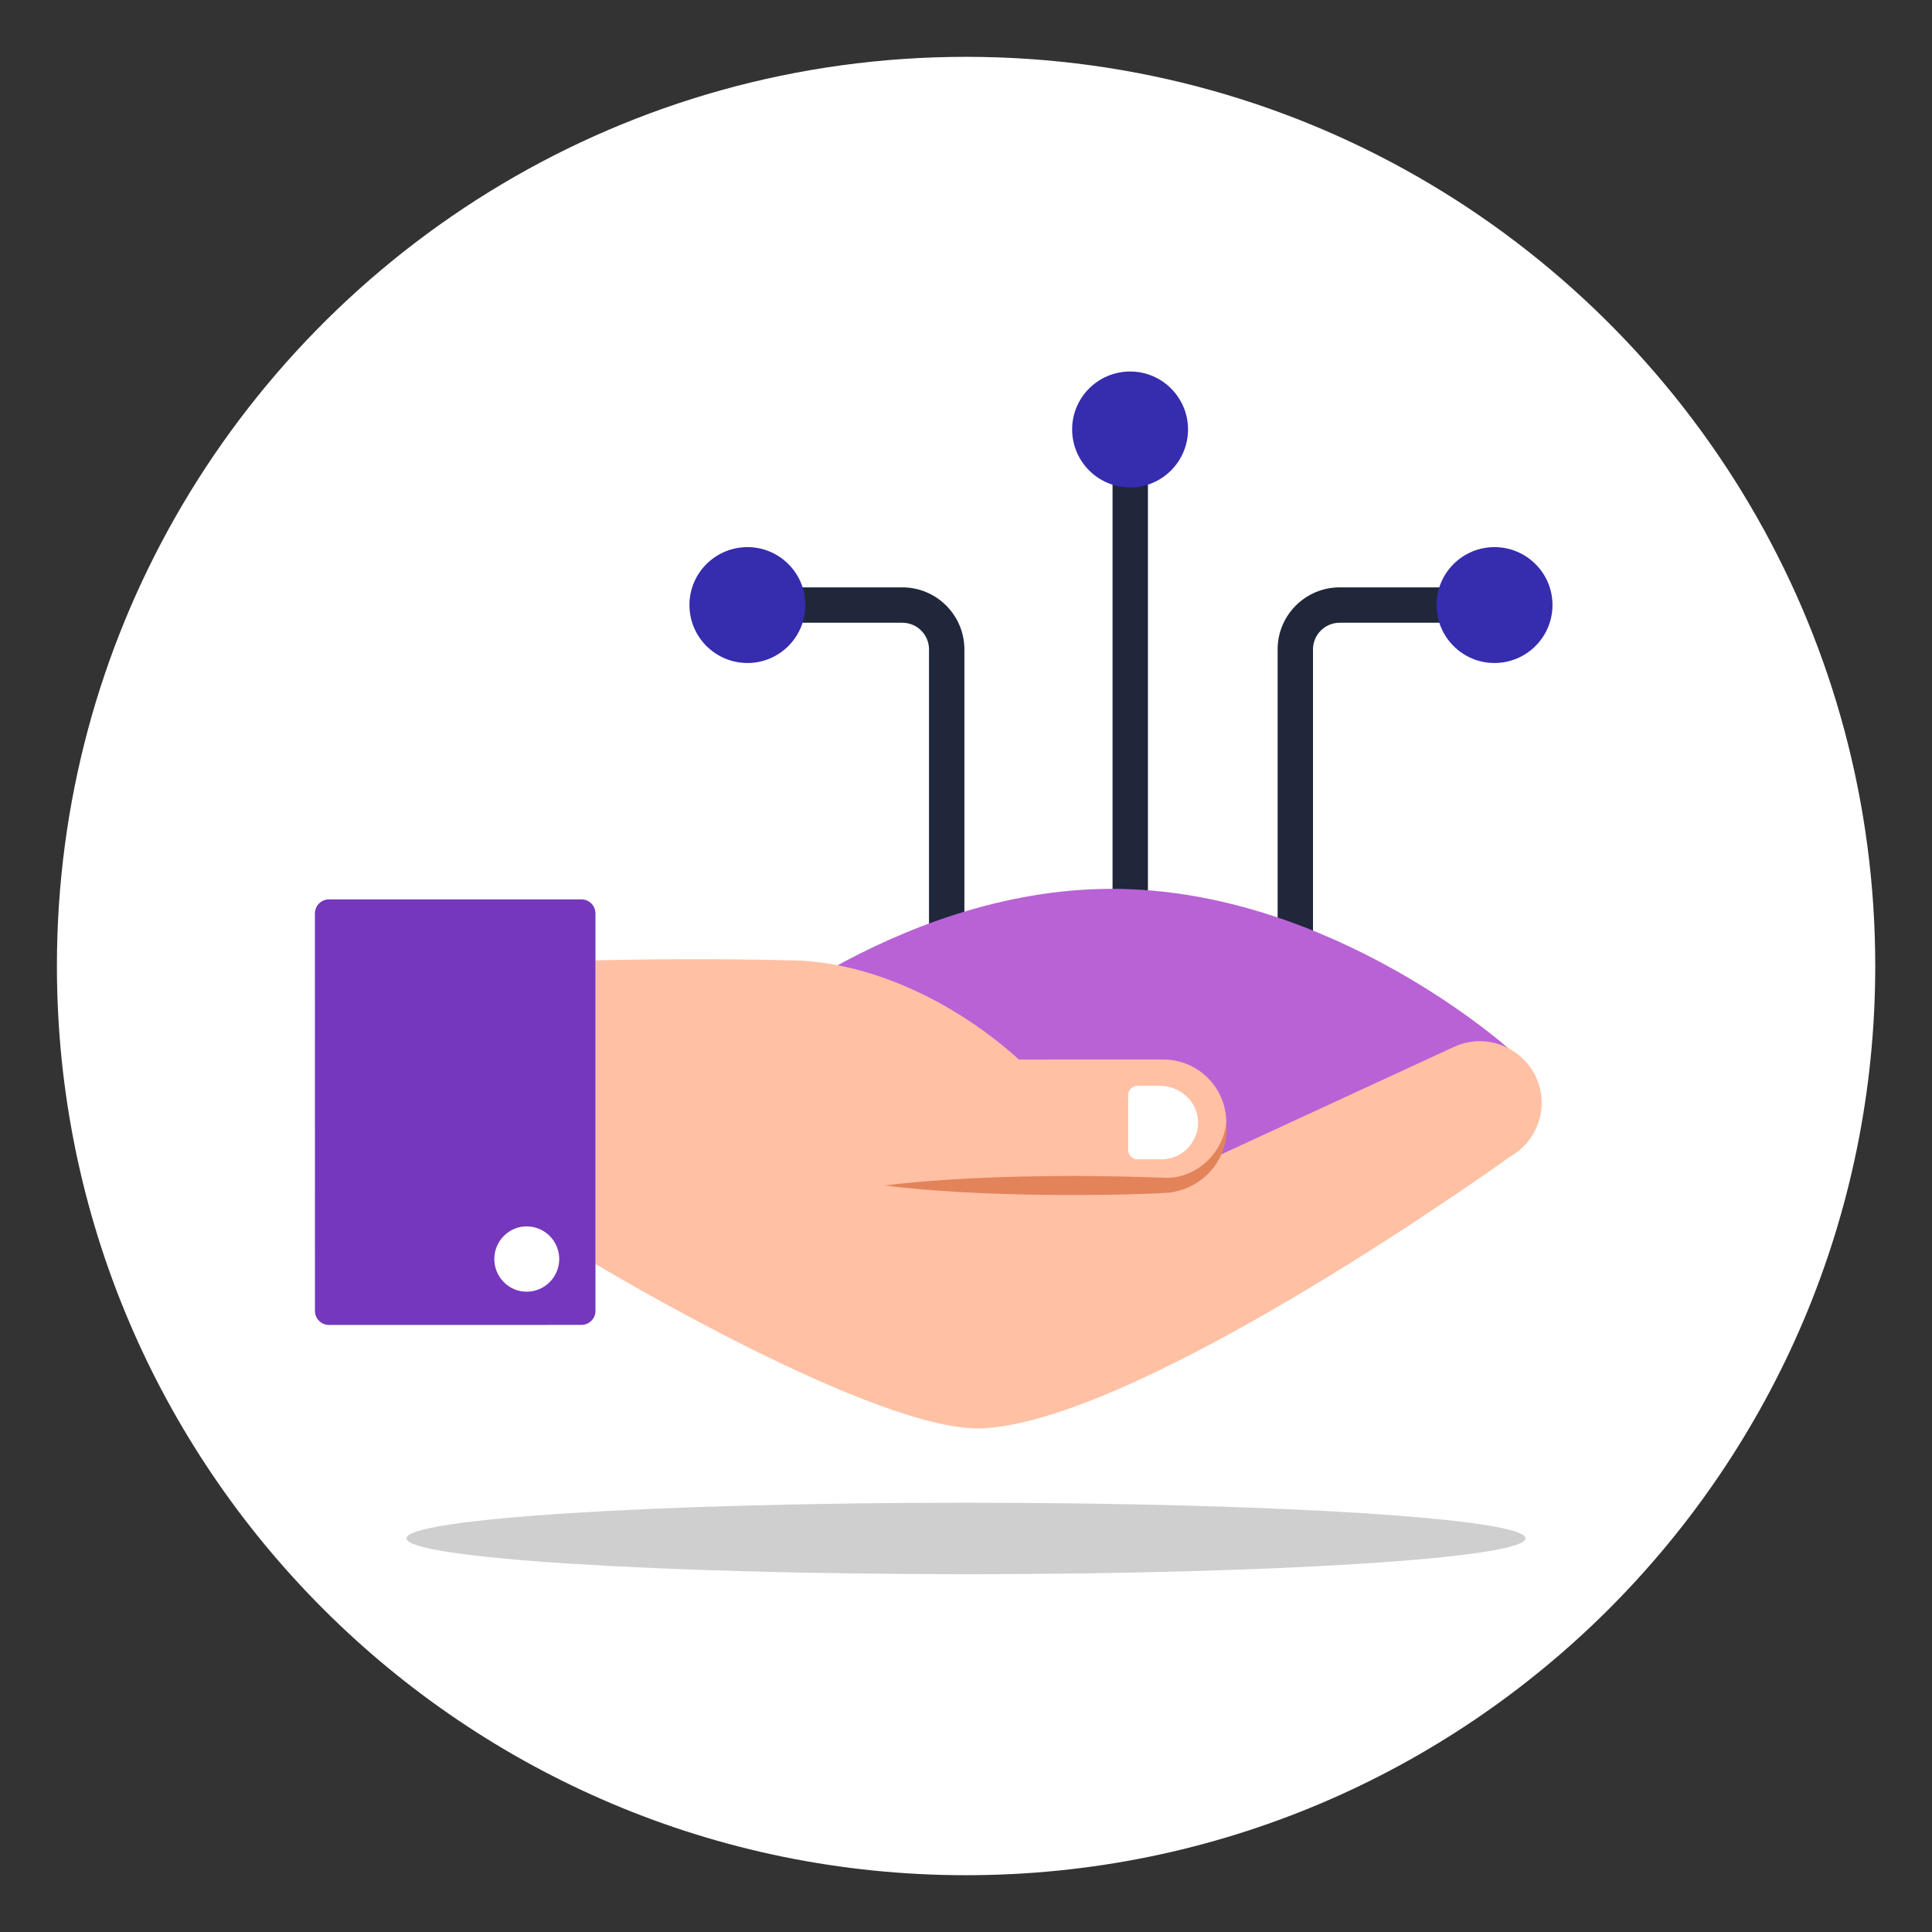
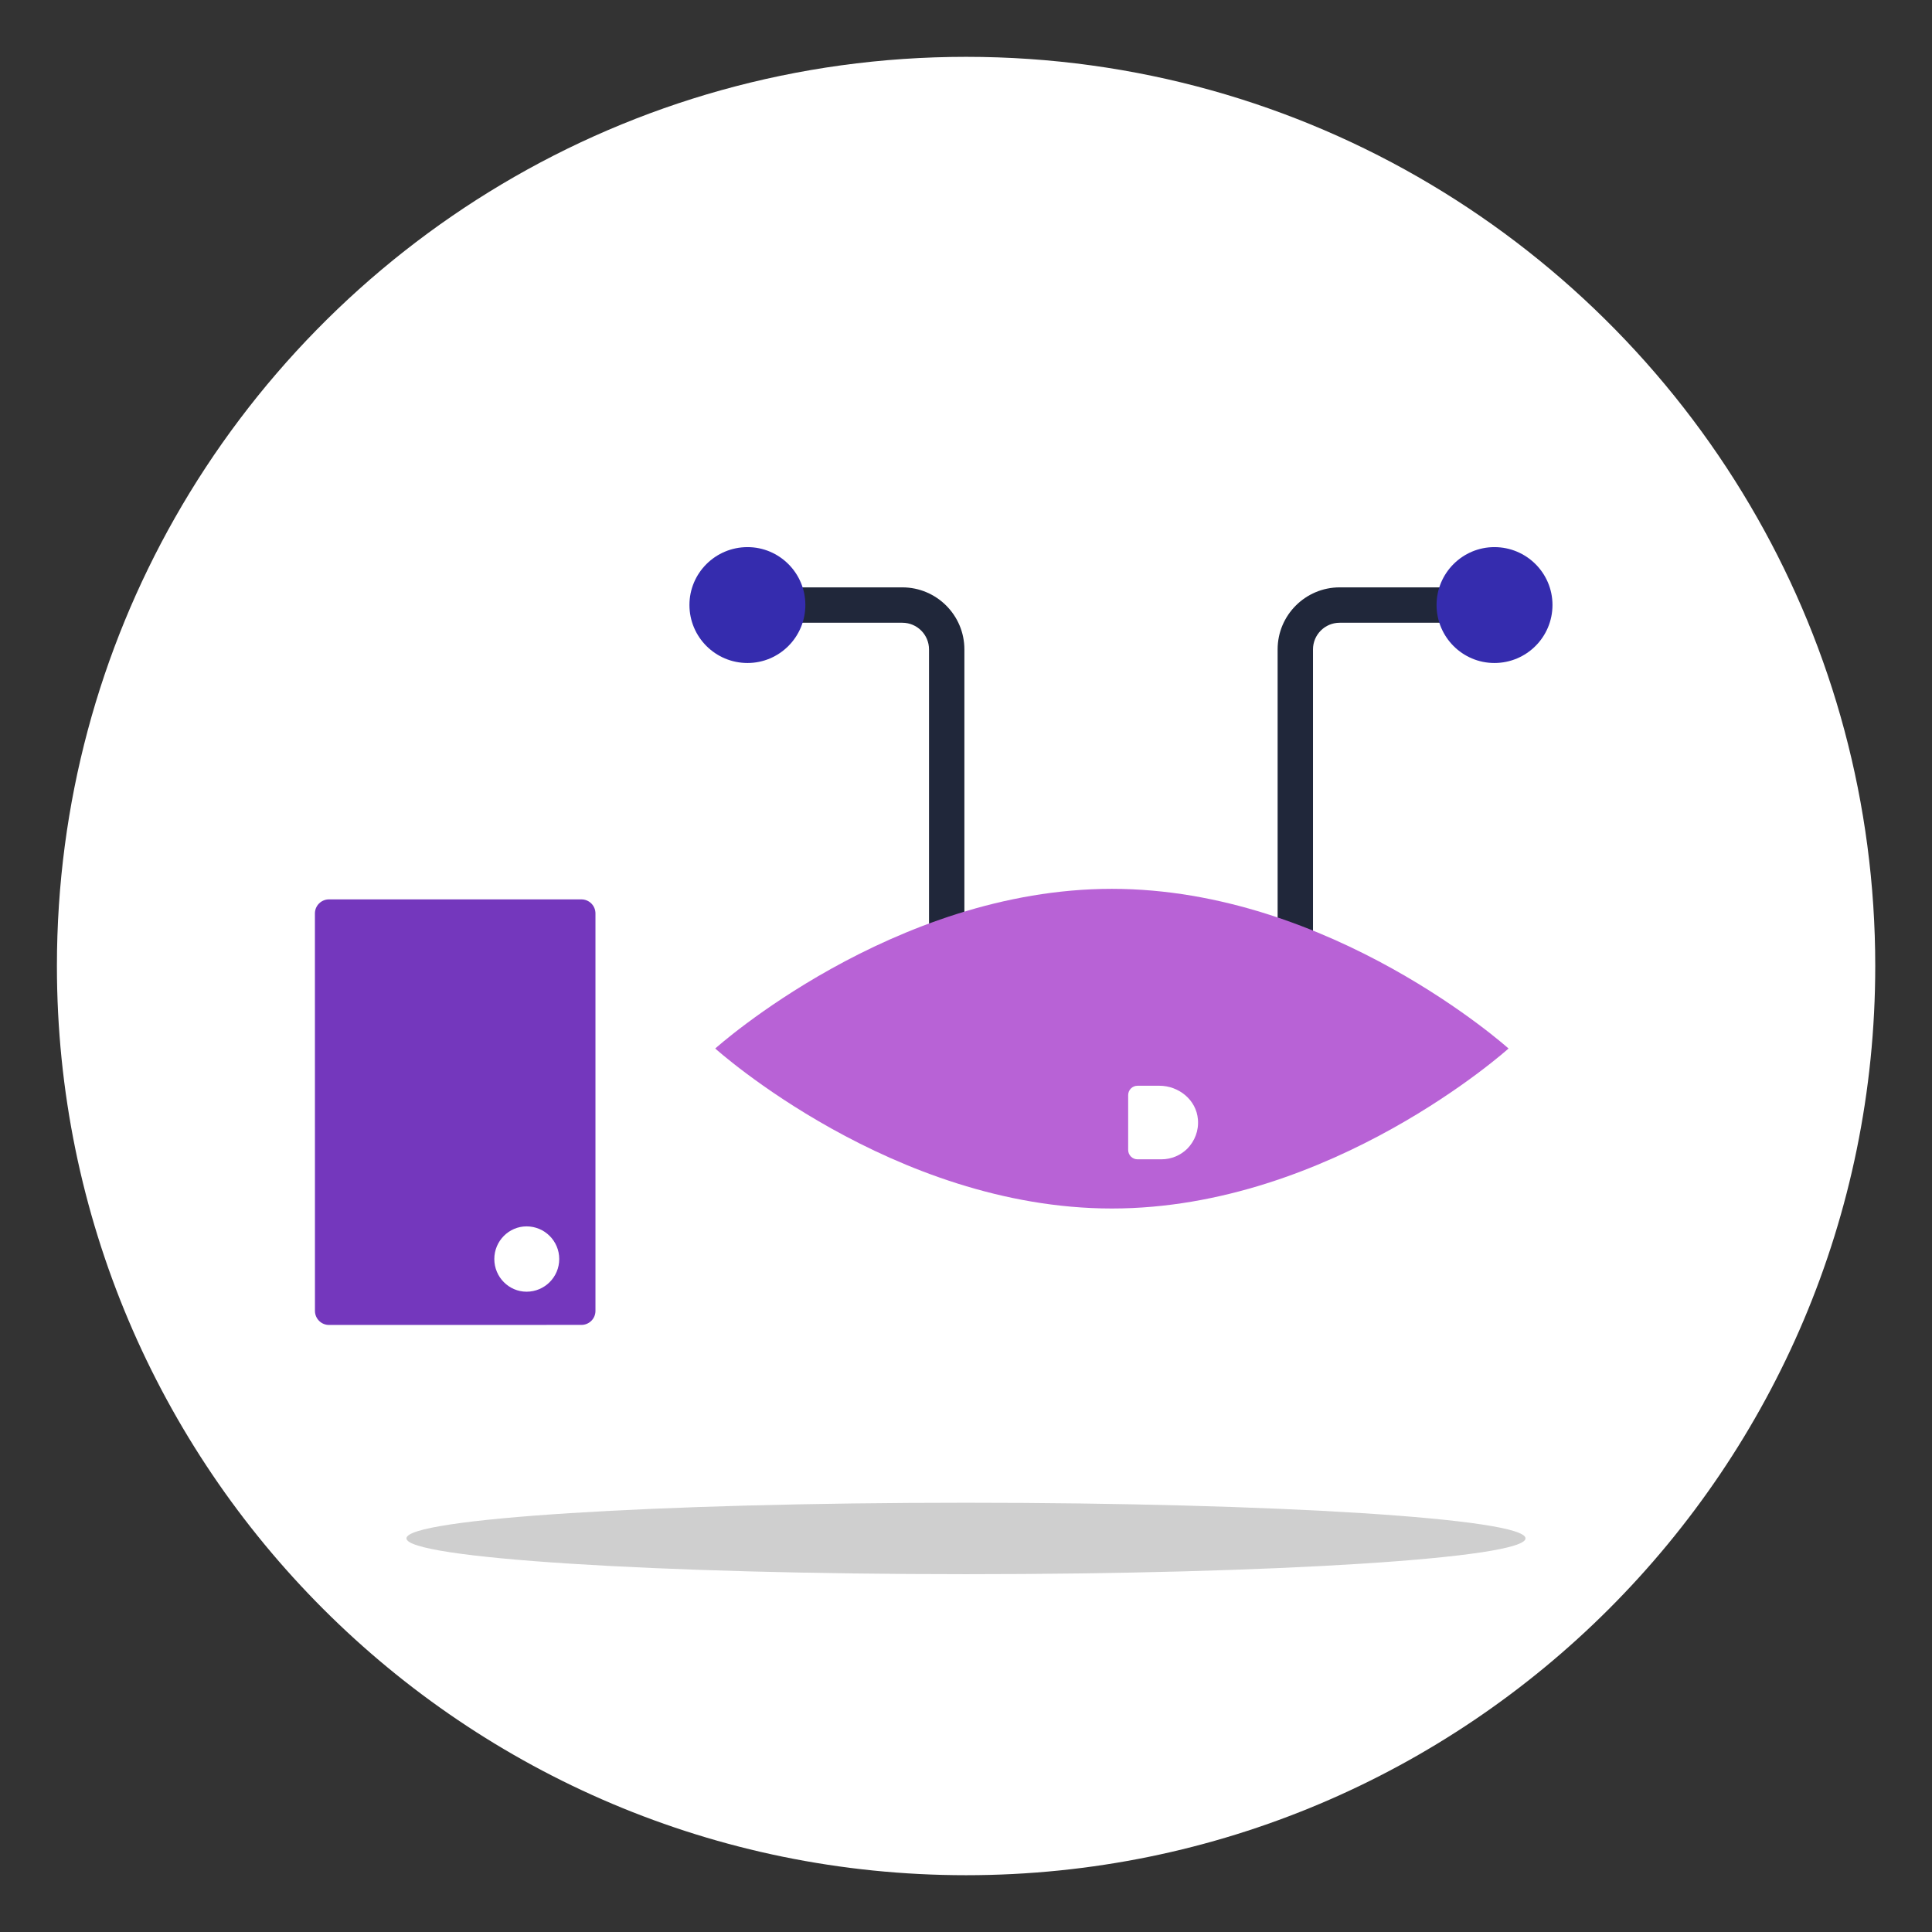
<svg xmlns="http://www.w3.org/2000/svg" width="48" height="48" viewBox="0 0 48 48" fill="none">
  <rect x="0" y="0" width="48" height="48" fill="#333333" stroke="none" />
  <path d="M46.59 24C46.59 36.48 36.475 46.589 24.002 46.589C11.529 46.589 1.414 36.48 1.414 24C1.414 19.949 2.48 16.151 4.343 12.869C8.226 6.029 15.574 1.412 24.002 1.412C32.431 1.412 39.779 6.029 43.661 12.869C45.525 16.151 46.59 19.949 46.59 24Z" fill="white" />
  <path opacity="0.19" d="M37.901 38.22C37.901 38.712 31.676 39.11 24 39.11C16.323 39.11 10.098 38.712 10.098 38.22C10.098 37.728 16.323 37.335 24 37.335C31.676 37.335 37.901 37.728 37.901 38.22Z" fill="black" />
  <path d="M18.57 14.593L22.418 14.593C23.268 14.593 23.96 15.284 23.96 16.134L23.96 23.554L23.081 23.554L23.081 16.134C23.081 15.769 22.784 15.472 22.418 15.472L18.57 15.472L18.57 14.593Z" fill="#20273A" />
  <path d="M17.129 15.03C17.129 14.238 17.774 13.593 18.572 13.593C19.363 13.593 20.009 14.238 20.009 15.03C20.009 15.827 19.363 16.472 18.572 16.472C17.774 16.472 17.129 15.827 17.129 15.03Z" fill="#352CAE" />
  <path d="M33.283 14.593L37.132 14.593L37.132 15.472L33.283 15.472C32.918 15.472 32.621 15.769 32.621 16.134L32.621 23.554L31.742 23.554L31.742 16.134C31.742 15.284 32.434 14.593 33.283 14.593Z" fill="#20273A" />
  <path d="M38.571 15.03C38.571 14.238 37.926 13.593 37.128 13.593C36.336 13.593 35.691 14.238 35.691 15.03C35.691 15.827 36.336 16.472 37.128 16.472C37.926 16.472 38.571 15.827 38.571 15.03Z" fill="#352CAE" />
-   <path d="M28.52 11.382H27.641V23.553H28.52V11.382Z" fill="#20273A" />
-   <path d="M26.637 10.667C26.637 9.875 27.282 9.23 28.079 9.23C28.871 9.23 29.516 9.875 29.516 10.667C29.516 11.465 28.871 12.11 28.079 12.11C27.282 12.11 26.637 11.465 26.637 10.667Z" fill="#352CAE" />
  <path d="M37.479 26.05C37.479 26.05 33.069 30.025 27.624 30.025C22.18 30.025 17.77 26.05 17.77 26.05C17.77 26.05 22.18 22.083 27.624 22.083C33.069 22.083 37.479 26.05 37.479 26.05Z" fill="#B862D6" />
-   <path d="M38.302 27.404C38.302 27.953 37.999 28.466 37.519 28.736C37.519 28.736 28.471 35.257 24.441 35.486C21.827 35.632 14.793 31.402 14.793 31.402L14.793 23.861C14.793 23.861 17.055 23.796 19.715 23.86C21.639 23.906 23.718 24.881 25.316 26.324L28.901 26.323C29.766 26.323 30.467 27.024 30.467 27.889C30.467 28.201 30.375 28.494 30.215 28.736H30.22L36.099 26.021C37.116 25.531 38.302 26.273 38.302 27.404Z" fill="#FFC0A4" />
-   <path d="M30.468 27.888C30.522 28.281 30.39 28.701 30.132 29.032C29.869 29.36 29.464 29.587 29.028 29.632C28.22 29.683 27.457 29.684 26.669 29.691C25.105 29.685 23.541 29.642 21.977 29.453C23.541 29.265 25.105 29.222 26.669 29.215C27.445 29.218 28.246 29.235 29.002 29.263C29.694 29.261 30.382 28.684 30.468 27.888Z" fill="#E3835A" />
  <path d="M14.794 22.694L14.794 32.569C14.794 32.761 14.638 32.917 14.445 32.917L8.173 32.918C7.981 32.918 7.825 32.761 7.825 32.569L7.824 22.694C7.824 22.501 7.981 22.345 8.173 22.345L14.445 22.345C14.638 22.345 14.794 22.501 14.794 22.694Z" fill="#7437BD" />
  <path d="M29.762 27.813C29.786 28.094 29.681 28.351 29.5 28.537C29.333 28.703 29.105 28.803 28.852 28.803L28.262 28.803C28.133 28.803 28.029 28.698 28.029 28.57L28.029 27.208C28.029 27.079 28.133 26.975 28.262 26.975L28.805 26.975C29.286 26.975 29.724 27.327 29.762 27.813ZM13.894 31.28C13.894 31.729 13.531 32.092 13.082 32.092C12.644 32.092 12.281 31.729 12.281 31.28C12.281 30.832 12.644 30.469 13.082 30.469C13.531 30.469 13.894 30.832 13.894 31.28Z" fill="white" />
</svg>